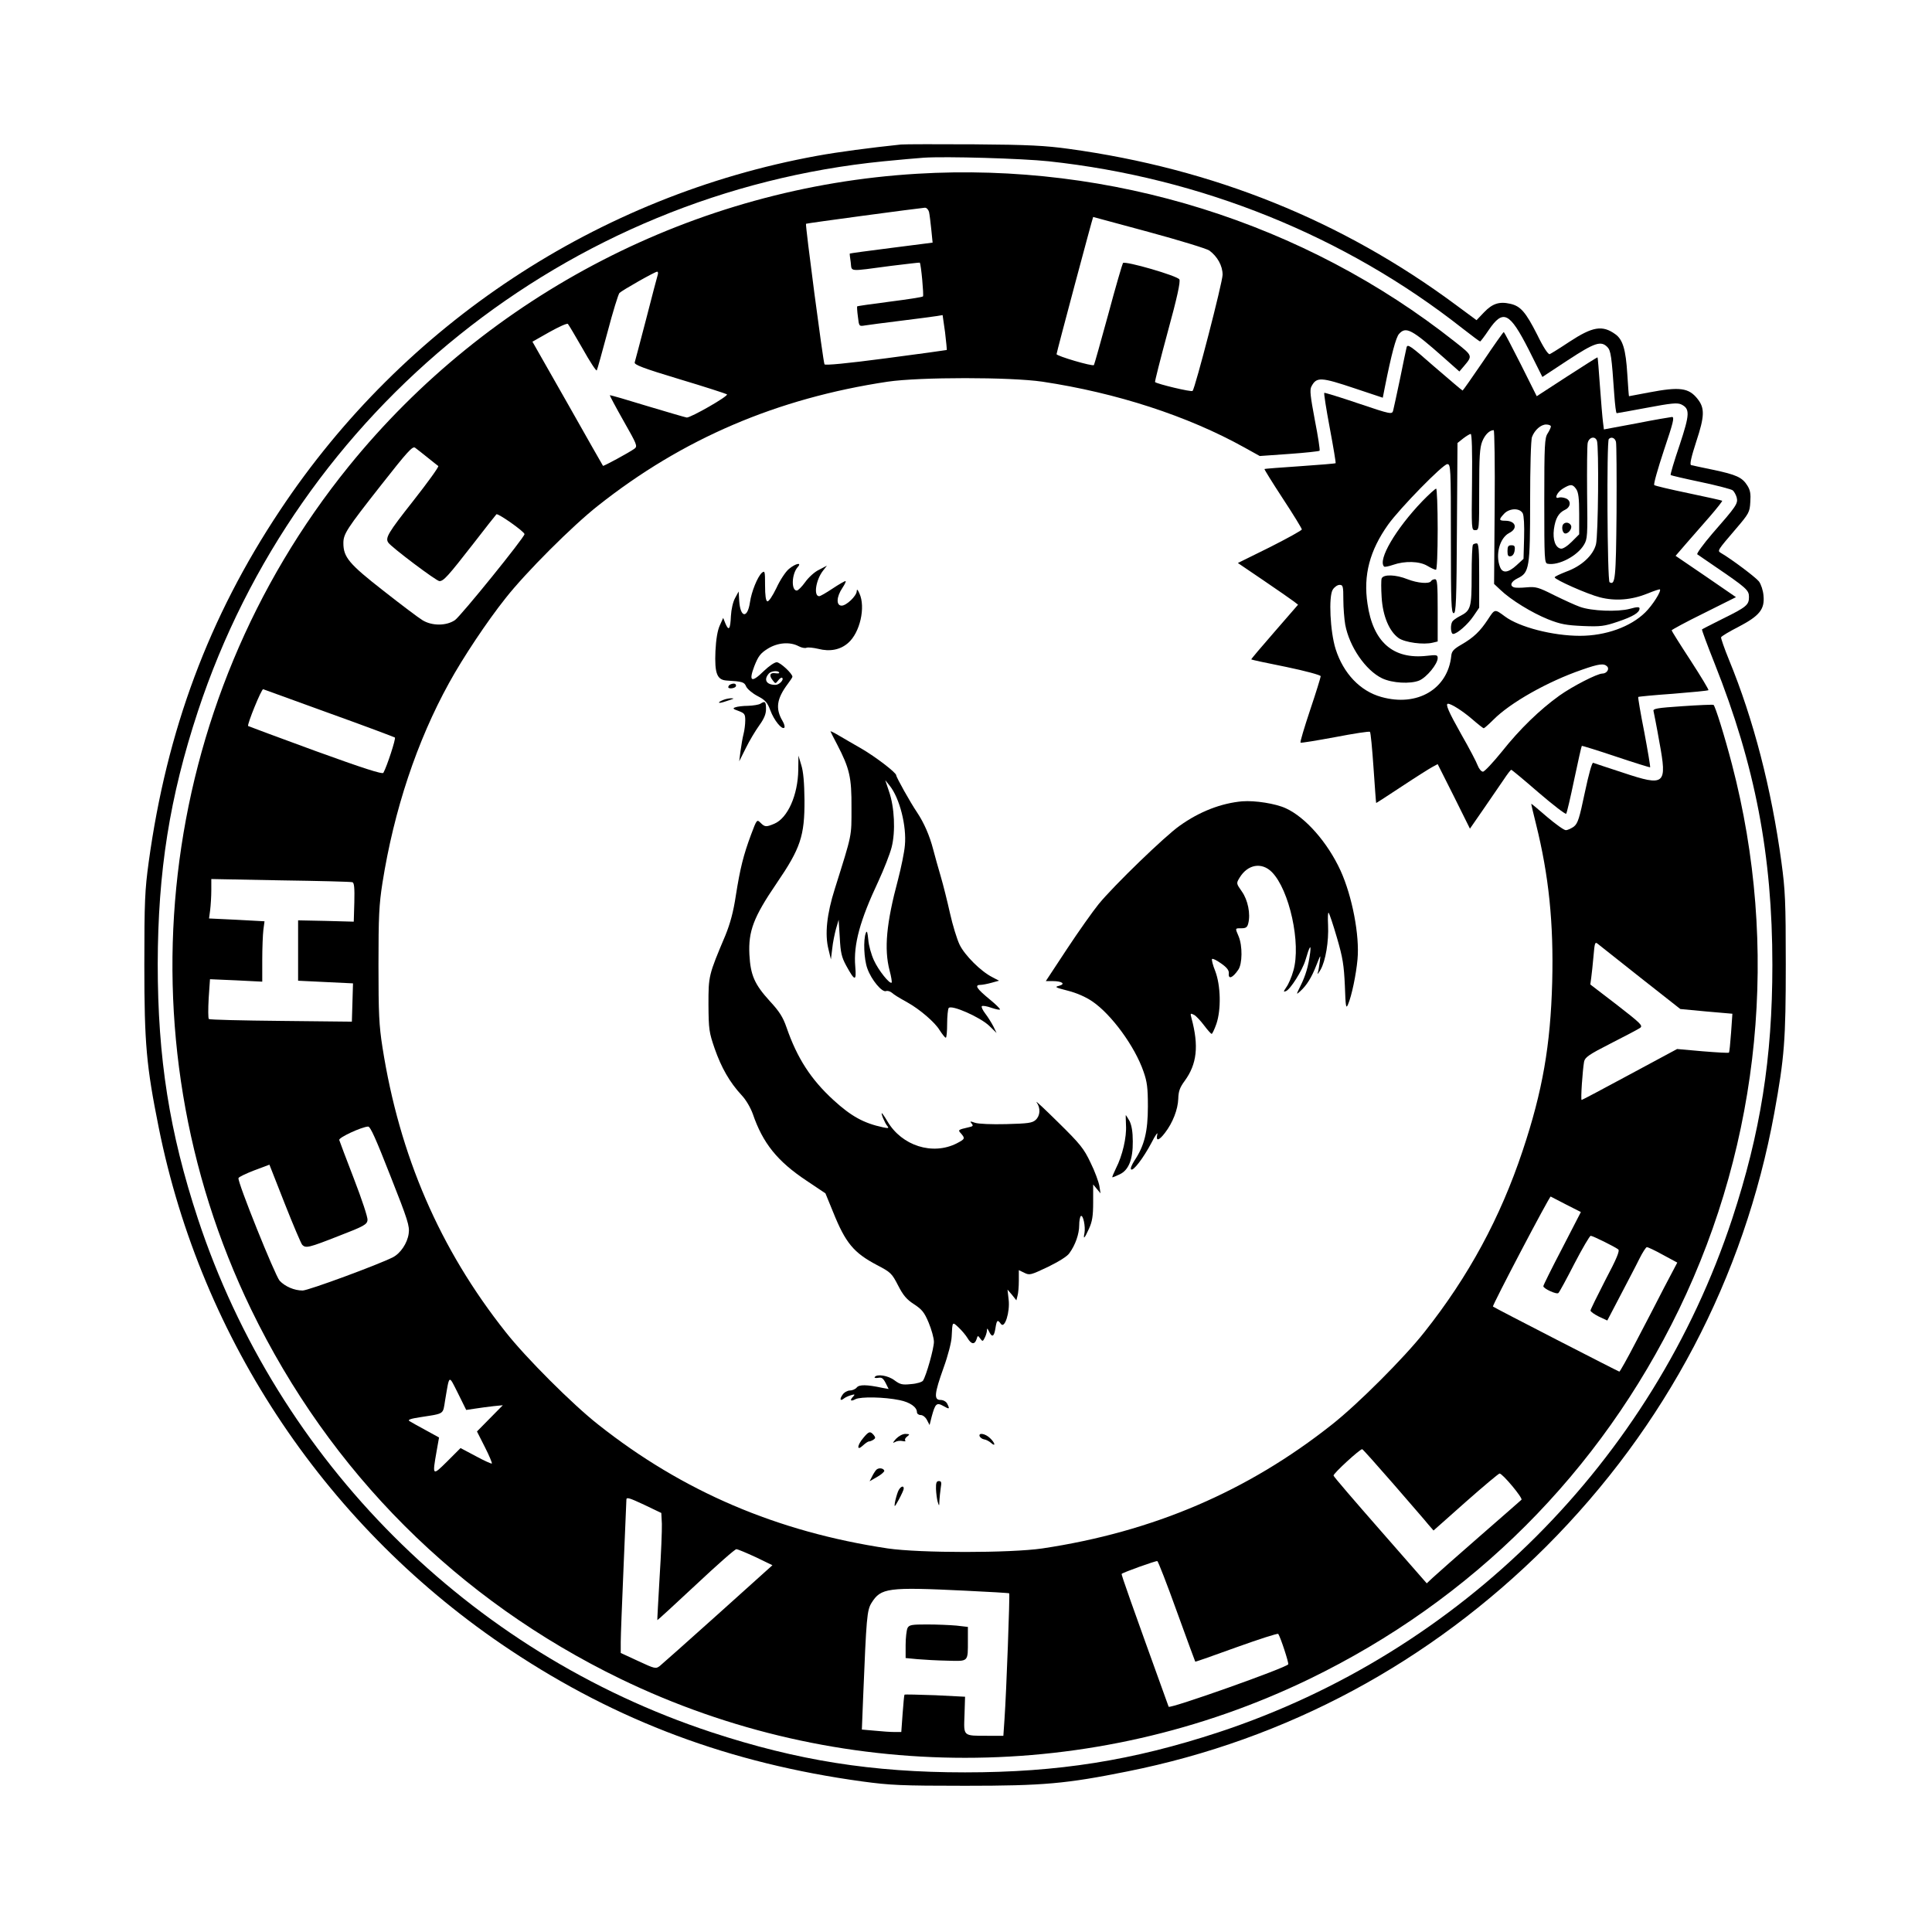
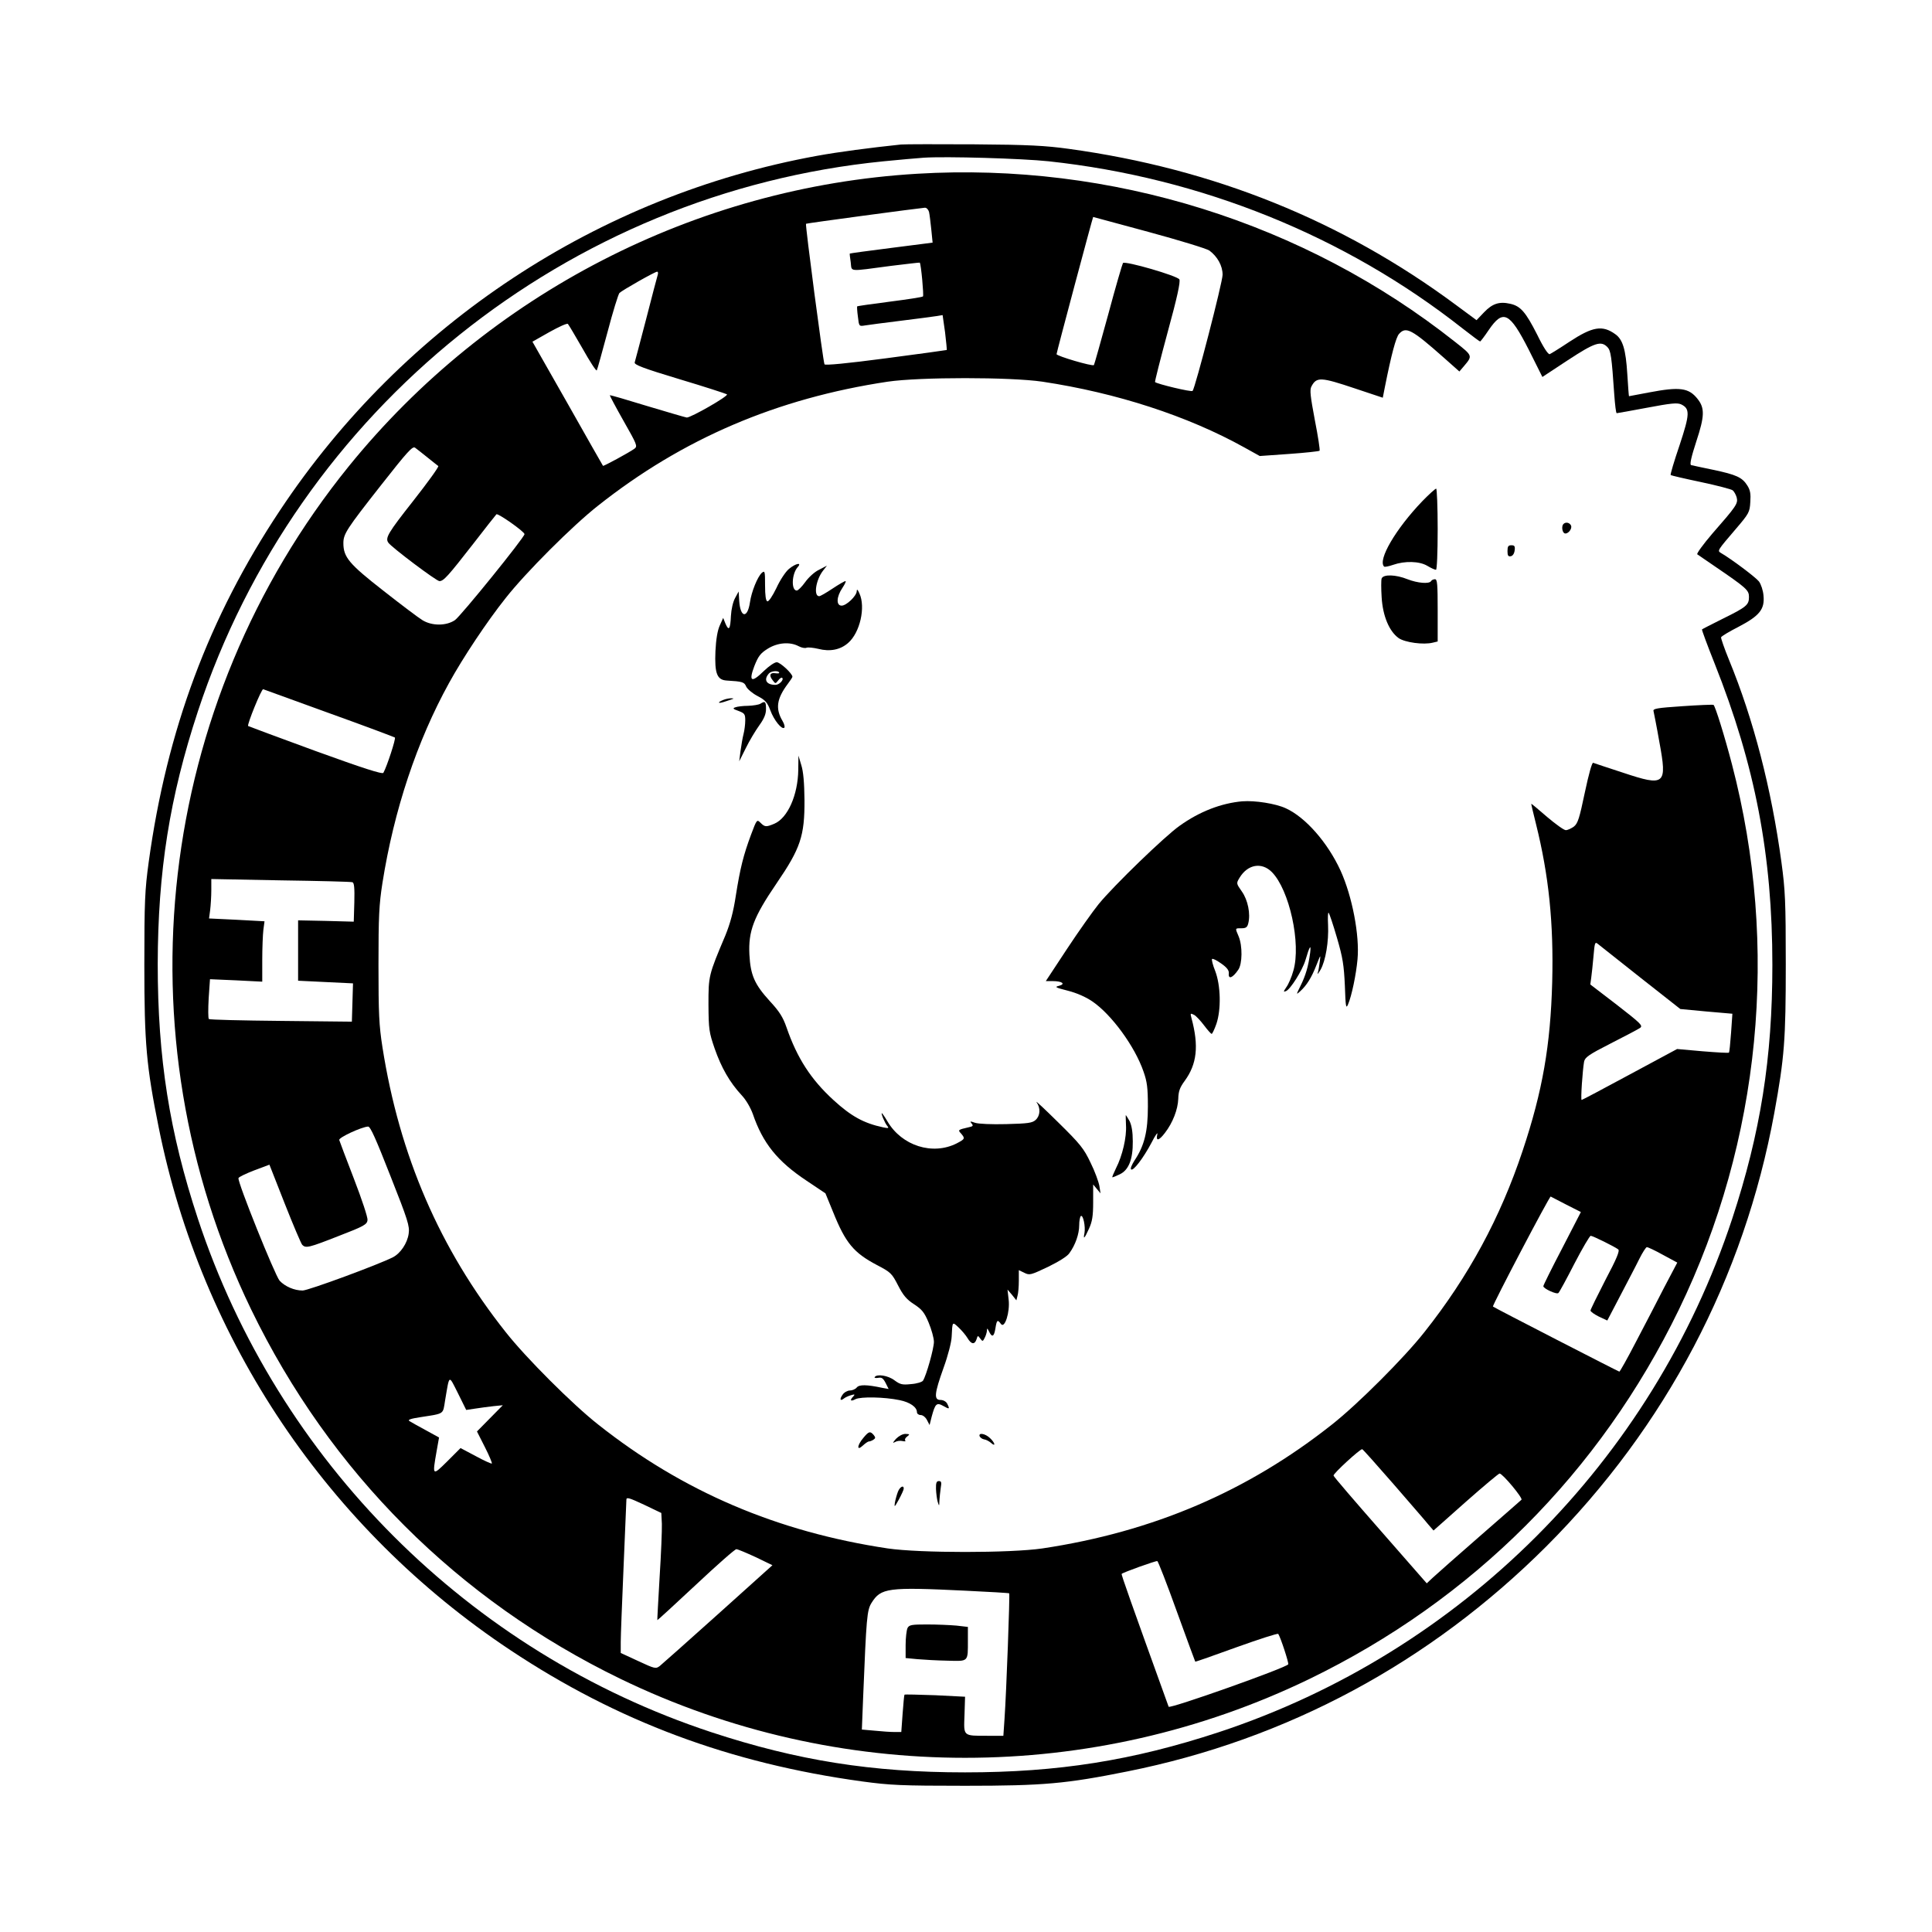
<svg xmlns="http://www.w3.org/2000/svg" version="1.0" width="1024pt" height="1024pt" viewBox="0 0 1024 1024" preserveAspectRatio="xMidYMid meet">
  <g transform="translate(0,1024) scale(0.1,-0.1)" fill="#000000" stroke="none">
    <path d="M4775 9474 c-162 -17 -330 -39 -445 -60 -1159 -211 -2190 -891 -2846 -1879 -377 -566 -600 -1165 -696 -1865 -20 -147 -23 -206 -23 -545 0 -418 11 -536 76 -860 227 -1132 898 -2129 1864 -2771 567 -377 1164 -600 1865 -696 147 -20 206 -23 545 -23 418 0 536 11 860 76 846 169 1604 577 2221 1193 633 634 1048 1423 1208 2296 54 296 61 388 61 790 0 333 -3 393 -23 540 -53 390 -148 757 -278 1073 -25 61 -43 114 -42 119 2 6 44 31 93 56 111 58 139 93 132 165 -2 27 -13 60 -24 75 -17 22 -146 119 -203 152 -18 11 -17 13 79 125 71 83 75 90 78 144 3 43 0 63 -16 88 -27 43 -58 57 -181 83 -58 12 -110 23 -117 25 -8 3 1 43 28 126 44 133 45 176 7 224 -47 60 -95 66 -258 35 -58 -11 -106 -20 -106 -20 -1 0 -5 53 -9 118 -8 130 -24 183 -64 211 -68 49 -120 40 -242 -40 -51 -34 -98 -63 -105 -66 -8 -3 -33 34 -67 104 -61 120 -88 151 -143 163 -57 13 -94 1 -138 -45 l-40 -42 -111 82 c-602 446 -1284 721 -2050 826 -123 17 -213 22 -500 24 -192 1 -368 1 -390 -1z m784 -89 c807 -87 1571 -396 2193 -886 49 -38 90 -69 93 -69 2 0 23 27 45 60 77 113 111 96 213 -104 l72 -144 135 89 c142 93 175 104 209 70 19 -19 23 -50 37 -253 4 -54 9 -98 13 -98 3 0 76 13 161 29 127 24 159 27 180 18 48 -23 47 -51 -8 -217 -29 -85 -50 -156 -47 -158 2 -2 74 -19 160 -37 85 -18 162 -38 169 -44 8 -7 17 -24 21 -38 8 -32 -3 -47 -129 -191 -49 -57 -85 -107 -80 -110 5 -4 46 -31 89 -61 173 -118 185 -129 185 -165 0 -42 -12 -53 -140 -116 -58 -29 -107 -54 -109 -56 -2 -2 28 -83 67 -181 215 -541 306 -1016 306 -1598 0 -494 -63 -889 -213 -1345 -424 -1284 -1437 -2297 -2721 -2721 -456 -150 -851 -213 -1345 -213 -494 0 -889 63 -1345 213 -1284 424 -2297 1437 -2721 2721 -151 458 -213 852 -213 1350 1 491 63 885 213 1340 528 1601 1959 2749 3634 2915 84 8 179 17 212 19 119 8 523 -4 664 -19z" />
    <path d="M4860 9319 c-1172 -70 -2270 -636 -3011 -1550 -1022 -1262 -1224 -3010 -518 -4469 419 -864 1095 -1540 1959 -1959 1151 -557 2499 -557 3650 0 864 419 1540 1095 1959 1959 433 895 533 1923 281 2888 -39 150 -89 310 -98 316 -4 2 -78 -1 -165 -7 -135 -9 -157 -13 -153 -26 2 -9 17 -83 31 -164 42 -227 31 -237 -194 -162 -81 26 -151 50 -157 52 -6 2 -23 -58 -44 -157 -29 -138 -37 -164 -58 -181 -14 -10 -33 -19 -43 -19 -10 0 -54 32 -99 70 -45 39 -82 70 -84 70 -1 0 10 -48 25 -107 68 -273 94 -524 86 -838 -9 -335 -51 -578 -157 -895 -118 -354 -286 -665 -520 -960 -106 -135 -355 -384 -490 -490 -448 -355 -949 -569 -1535 -657 -171 -25 -649 -25 -820 0 -586 88 -1087 302 -1535 657 -135 106 -384 355 -490 490 -349 440 -563 935 -653 1510 -18 115 -21 178 -21 435 0 257 3 320 21 435 61 386 183 752 353 1060 74 135 202 327 300 450 106 135 355 384 490 490 448 355 949 569 1535 657 171 25 649 25 820 0 392 -59 769 -181 1071 -349 l81 -45 156 11 c85 6 158 14 161 17 3 3 -8 76 -25 162 -24 128 -28 161 -18 179 27 51 49 50 231 -11 l147 -49 11 56 c35 176 59 264 75 282 37 41 66 26 240 -128 l80 -71 23 27 c48 57 49 55 -46 130 -798 632 -1823 953 -2852 891z m64 -202 c3 -13 8 -55 12 -93 l7 -70 -219 -28 c-121 -15 -220 -29 -220 -30 -1 0 1 -21 5 -46 7 -52 -19 -50 215 -19 82 10 150 18 151 17 7 -9 22 -174 17 -179 -4 -4 -83 -16 -177 -28 -93 -12 -171 -23 -172 -25 -1 -1 0 -26 4 -54 6 -52 6 -52 37 -47 17 3 103 14 191 25 88 11 174 22 191 25 l30 5 13 -91 c6 -50 10 -93 9 -94 -2 -1 -147 -21 -322 -44 -212 -28 -321 -38 -326 -32 -7 12 -103 742 -98 745 3 3 600 83 629 85 10 1 19 -9 23 -22z m1166 -107 c162 -44 306 -88 320 -98 43 -32 70 -81 70 -128 0 -40 -145 -600 -159 -616 -6 -7 -189 37 -199 47 -2 2 28 121 67 265 51 186 68 266 62 279 -10 19 -286 99 -299 87 -3 -4 -39 -126 -78 -272 -40 -146 -74 -267 -76 -269 -8 -8 -198 48 -198 58 0 9 192 727 194 727 1 0 134 -36 296 -80z m-2604 -227 c-3 -10 -31 -115 -61 -233 -31 -118 -58 -222 -61 -231 -3 -12 42 -30 238 -89 134 -40 247 -77 251 -80 10 -9 -192 -124 -213 -123 -8 1 -103 29 -210 61 -107 33 -196 59 -198 57 -1 -1 31 -62 73 -136 71 -125 75 -134 58 -147 -29 -21 -164 -94 -167 -91 -2 2 -86 151 -188 331 l-186 327 90 51 c50 28 94 48 98 43 4 -4 39 -63 78 -131 38 -68 72 -120 75 -115 3 4 28 96 57 203 28 107 57 200 63 207 14 14 188 113 200 113 5 0 6 -8 3 -17z m-1221 -967 c28 -22 53 -43 58 -46 4 -4 -56 -87 -133 -185 -134 -170 -149 -196 -132 -221 16 -24 255 -204 271 -204 22 0 44 24 181 200 62 80 116 149 121 154 7 8 148 -91 149 -105 1 -16 -339 -436 -369 -456 -46 -31 -122 -31 -172 0 -20 12 -113 82 -207 156 -182 142 -212 178 -212 252 0 49 16 74 200 308 139 177 167 208 180 198 8 -6 38 -29 65 -51z m-520 -1356 c187 -67 343 -126 348 -129 6 -6 -42 -153 -61 -187 -5 -9 -107 24 -361 116 -194 71 -355 131 -356 132 -6 8 71 198 80 195 5 -2 163 -59 350 -127z m123 -896 c9 -3 12 -29 10 -106 l-3 -103 -147 4 -148 3 0 -160 0 -160 145 -7 146 -7 -3 -102 -3 -101 -375 4 c-206 2 -378 6 -383 10 -4 4 -4 53 -1 109 l7 102 139 -6 138 -7 0 115 c0 63 3 136 6 160 l6 45 -147 8 -147 7 6 45 c3 25 6 72 6 105 l0 59 368 -7 c202 -3 373 -7 380 -10z m6827 -506 l211 -166 138 -13 138 -12 -7 -101 c-4 -56 -9 -103 -11 -105 -3 -3 -65 1 -140 7 l-135 12 -251 -135 c-137 -74 -252 -135 -255 -135 -6 0 5 158 13 203 5 23 24 37 142 97 75 38 145 75 155 82 16 12 3 24 -123 122 l-141 108 5 37 c3 20 8 71 12 114 6 71 8 77 23 64 9 -7 111 -88 226 -179z m-6626 -1050 c93 -235 103 -267 97 -307 -7 -50 -43 -104 -84 -125 -77 -39 -448 -176 -478 -176 -44 0 -93 21 -122 52 -24 27 -225 526 -218 544 2 6 40 24 84 41 l80 30 81 -206 c45 -114 87 -213 93 -219 19 -19 35 -15 193 47 135 52 150 61 153 84 2 14 -30 110 -72 219 -41 106 -76 199 -78 206 -3 13 118 69 153 71 12 1 42 -67 118 -261z m6233 -153 l77 -39 -99 -192 c-55 -105 -100 -196 -100 -201 0 -13 72 -46 80 -36 5 4 43 74 85 156 42 81 81 147 86 147 11 0 128 -58 146 -72 9 -7 -8 -49 -68 -162 -43 -84 -79 -157 -79 -162 0 -6 20 -20 44 -32 l45 -21 69 132 c38 73 84 160 101 195 17 34 35 62 40 62 5 0 44 -18 85 -41 l76 -41 -69 -131 c-37 -73 -105 -203 -150 -289 -45 -87 -85 -158 -88 -158 -4 0 -660 337 -670 345 -6 3 300 586 306 583 3 -2 41 -21 83 -43z m-5784 -1081 c26 4 70 10 97 13 l50 5 -68 -69 -69 -70 42 -83 c23 -45 39 -84 37 -87 -3 -2 -41 15 -85 39 l-81 43 -70 -70 c-80 -79 -80 -79 -57 53 l13 73 -71 39 c-39 21 -78 43 -86 48 -11 7 7 13 60 21 127 20 117 13 129 88 24 141 18 138 68 39 l44 -89 47 7z m4867 -399 c88 -102 172 -198 186 -216 l27 -31 170 151 c94 83 175 151 180 151 16 0 125 -131 116 -139 -5 -5 -106 -93 -224 -196 -118 -103 -229 -201 -246 -217 l-32 -30 -246 281 c-135 154 -247 284 -248 290 -3 10 141 142 152 140 3 0 77 -83 165 -184z m-3877 -212 c1 -32 -4 -159 -12 -283 -7 -124 -13 -226 -12 -227 1 -1 93 83 204 187 112 105 208 190 215 189 7 0 52 -19 102 -42 l89 -43 -288 -259 c-158 -142 -298 -266 -309 -275 -21 -16 -26 -15 -114 26 l-93 43 0 58 c0 32 7 211 15 398 8 187 15 348 15 357 0 14 16 9 93 -27 l92 -44 3 -58z m2729 -463 c53 -146 97 -266 98 -267 1 -2 99 33 218 76 120 43 219 75 222 71 13 -20 56 -152 53 -161 -6 -17 -629 -238 -634 -225 -201 557 -252 701 -249 704 7 8 181 70 189 68 4 -1 51 -121 103 -266z m-1120 109 c125 -6 230 -12 232 -14 4 -5 -15 -526 -25 -667 l-6 -88 -82 0 c-134 0 -128 -4 -124 110 l3 97 -158 8 c-87 3 -160 5 -163 3 -2 -2 -6 -48 -10 -101 l-7 -97 -36 0 c-20 0 -67 3 -105 7 l-68 6 7 176 c17 418 20 456 44 495 50 80 85 85 498 65z" />
    <path d="M4810 1611 c-5 -11 -10 -51 -10 -90 l0 -69 63 -6 c34 -3 106 -7 159 -8 113 -3 108 -8 108 108 l0 71 -61 7 c-34 3 -104 6 -155 6 -82 0 -95 -2 -104 -19z" />
-     <path d="M7861 8325 c-58 -85 -107 -155 -109 -155 -2 0 -68 56 -148 125 -130 114 -144 124 -149 103 -3 -13 -19 -88 -35 -168 -17 -80 -33 -155 -36 -166 -6 -21 -10 -21 -182 37 -97 33 -179 58 -183 57 -3 -2 10 -85 29 -186 19 -101 33 -185 31 -187 -2 -2 -87 -9 -189 -16 -102 -7 -186 -13 -188 -15 -2 -1 42 -72 97 -156 56 -85 101 -159 101 -164 0 -5 -76 -47 -169 -94 l-170 -84 137 -93 c75 -51 147 -101 160 -111 l22 -17 -125 -144 c-69 -79 -125 -145 -123 -146 2 -2 85 -20 186 -40 101 -21 182 -43 182 -49 0 -6 -25 -87 -56 -179 -31 -93 -54 -170 -51 -173 2 -3 85 11 183 29 99 19 182 32 185 28 4 -3 12 -89 19 -191 7 -102 13 -186 14 -186 0 -1 62 39 136 88 74 49 147 95 162 103 l28 15 86 -171 85 -171 72 104 c40 58 88 128 107 156 19 29 37 52 40 52 3 0 68 -54 144 -120 77 -66 143 -117 147 -113 4 5 23 87 43 183 20 95 38 175 40 177 1 1 83 -24 181 -57 98 -33 180 -58 181 -57 2 2 -12 86 -31 187 -20 100 -34 185 -32 186 2 2 85 10 185 17 100 8 184 16 187 19 3 2 -40 73 -95 158 -55 84 -100 156 -100 159 0 3 77 45 171 91 l170 85 -160 110 -160 109 57 66 c31 36 87 100 125 143 38 44 67 81 65 83 -3 2 -83 20 -179 40 -96 20 -177 39 -181 43 -5 4 19 87 51 184 50 148 57 177 43 177 -9 -1 -94 -15 -189 -34 l-172 -32 -5 40 c-3 23 -10 108 -16 190 -6 83 -11 151 -13 152 -1 1 -74 -45 -162 -102 l-160 -104 -85 170 c-47 93 -87 170 -90 170 -3 -1 -52 -70 -109 -155z m359 -345 c0 -6 -8 -23 -17 -37 -16 -24 -18 -60 -18 -357 0 -314 1 -331 18 -334 57 -11 157 41 192 100 19 31 20 48 17 272 -1 132 0 253 3 268 7 31 39 39 49 12 11 -28 7 -503 -5 -549 -15 -59 -77 -116 -158 -145 -33 -13 -61 -26 -61 -30 0 -12 173 -89 240 -106 82 -21 168 -14 252 20 34 14 64 24 66 22 8 -9 -39 -84 -78 -122 -77 -76 -209 -124 -346 -124 -144 0 -322 46 -398 103 -54 40 -53 40 -89 -15 -42 -64 -76 -97 -142 -135 -40 -23 -51 -35 -53 -59 -18 -176 -180 -272 -371 -218 -112 31 -201 125 -242 254 -29 92 -38 279 -15 315 9 14 25 25 36 25 18 0 20 -7 20 -79 0 -43 5 -103 10 -132 22 -117 108 -242 195 -284 54 -26 150 -31 197 -12 40 17 98 88 98 119 0 17 -5 18 -58 12 -179 -20 -285 74 -314 276 -23 152 12 282 109 419 63 88 291 321 314 321 18 0 19 -17 19 -395 0 -341 2 -395 15 -395 12 0 15 62 17 451 l3 451 30 24 c17 13 35 24 40 24 6 0 9 -90 7 -255 -3 -252 -3 -255 17 -255 21 0 21 5 21 215 0 174 3 222 16 255 15 37 39 60 61 60 4 0 7 -183 5 -407 l-3 -408 33 -31 c56 -54 168 -122 252 -156 68 -27 98 -32 186 -36 94 -4 114 -1 185 23 80 27 115 48 115 70 0 9 -13 9 -52 -2 -64 -17 -203 -12 -265 11 -23 8 -84 36 -135 61 -85 43 -98 46 -146 42 -30 -3 -60 -3 -68 0 -24 9 -15 31 20 48 62 30 66 54 66 410 0 176 4 325 10 339 14 37 47 66 75 66 14 0 25 -5 25 -10z m345 -82 c3 -13 4 -181 3 -375 -3 -351 -7 -387 -37 -369 -12 8 -16 747 -4 759 13 14 33 6 38 -15z m-211 -250 c12 -17 16 -49 16 -131 l0 -109 -40 -40 c-23 -23 -47 -38 -57 -36 -29 5 -44 47 -37 103 8 58 25 87 59 103 32 15 33 50 3 61 -13 5 -29 6 -35 4 -28 -11 -11 28 20 47 41 25 52 25 71 -2z m-283 -129 c6 -13 9 -62 7 -131 l-3 -110 -37 -34 c-45 -41 -75 -44 -88 -8 -25 65 -1 153 49 179 48 24 35 65 -21 65 -34 0 -35 6 -6 37 28 30 83 32 99 2z m447 -811 c14 -14 -2 -38 -25 -38 -27 0 -158 -67 -228 -117 -103 -74 -209 -176 -305 -297 -47 -58 -92 -106 -100 -106 -9 0 -21 15 -28 33 -6 17 -45 92 -87 165 -67 119 -86 162 -70 162 17 0 77 -38 127 -81 31 -27 59 -49 62 -49 3 0 26 20 51 45 90 91 289 203 469 265 91 32 117 35 134 18z" />
    <path d="M7538 7583 c-140 -146 -237 -311 -202 -346 3 -3 24 1 47 9 63 22 140 20 182 -5 20 -12 40 -21 46 -21 5 0 9 87 9 215 0 118 -4 215 -8 215 -5 0 -38 -30 -74 -67z" />
-     <path d="M7807 7353 c-4 -3 -7 -77 -7 -162 0 -173 -4 -187 -63 -217 -18 -9 -35 -22 -39 -28 -12 -18 -9 -66 4 -66 20 0 77 49 108 95 l30 44 0 170 c0 136 -3 171 -13 171 -8 0 -17 -3 -20 -7z" />
    <path d="M7323 7174 c-3 -8 -3 -54 0 -100 6 -99 40 -180 90 -216 33 -23 132 -37 182 -24 l25 6 0 165 c0 137 -2 165 -14 165 -8 0 -18 -4 -21 -10 -10 -16 -71 -11 -125 10 -62 25 -128 27 -137 4z" />
    <path d="M8287 7463 c-11 -10 -8 -41 4 -49 16 -9 43 21 36 40 -7 16 -28 21 -40 9z" />
    <path d="M7990 7319 c0 -24 4 -30 18 -27 10 2 18 14 20 31 3 22 -1 27 -17 27 -17 0 -21 -6 -21 -31z" />
    <path d="M4181 7224 c-17 -14 -47 -59 -66 -101 -21 -43 -41 -73 -48 -70 -8 2 -12 31 -12 85 0 74 -1 79 -17 66 -23 -21 -55 -100 -63 -156 -13 -88 -51 -83 -57 7 l-3 50 -19 -35 c-11 -20 -20 -59 -22 -95 -3 -70 -11 -82 -29 -40 l-12 30 -18 -40 c-12 -26 -20 -74 -23 -136 -5 -118 8 -153 60 -156 84 -5 93 -8 103 -32 6 -13 33 -36 60 -50 42 -22 52 -34 68 -76 19 -52 61 -104 74 -92 4 4 0 20 -9 35 -39 66 -32 118 28 198 13 17 24 34 24 37 0 17 -65 77 -83 77 -12 0 -42 -21 -68 -46 -66 -65 -82 -57 -51 25 21 53 32 68 70 92 52 33 118 39 165 14 15 -8 34 -12 42 -8 9 3 36 0 62 -6 62 -16 117 -5 158 31 63 54 94 190 60 263 -9 21 -14 24 -14 12 -1 -26 -55 -77 -80 -77 -30 0 -28 47 4 94 13 20 21 36 16 36 -5 0 -36 -18 -69 -40 -33 -22 -64 -40 -70 -40 -31 0 -18 86 20 135 l21 27 -42 -22 c-24 -11 -56 -41 -73 -65 -18 -25 -38 -45 -45 -45 -30 0 -27 87 4 123 26 28 -9 22 -46 -9z m-51 -551 c0 -2 -10 -3 -22 -1 -27 4 -33 -12 -13 -37 15 -20 15 -20 30 -1 8 11 18 17 21 13 10 -10 -16 -37 -36 -37 -49 0 -64 28 -34 61 13 14 54 16 54 2z" />
-     <path d="M3873 6613 c-7 -2 -13 -9 -13 -15 0 -12 41 -6 41 7 1 12 -11 15 -28 8z" />
+     <path d="M3873 6613 z" />
    <path d="M3833 6530 c-32 -13 -29 -21 5 -10 56 18 58 18 37 19 -11 0 -30 -4 -42 -9z" />
    <path d="M4030 6510 c-8 -5 -37 -10 -65 -11 -27 0 -58 -4 -68 -8 -15 -5 -12 -9 17 -19 32 -12 36 -17 36 -50 0 -20 -4 -53 -9 -72 -5 -19 -12 -60 -16 -90 l-7 -55 35 70 c19 39 51 92 71 120 26 36 36 60 36 87 0 40 -5 44 -30 28z" />
-     <path d="M4402 6363 c2 -5 17 -35 35 -69 66 -127 77 -174 76 -334 0 -157 5 -134 -88 -430 -43 -135 -54 -242 -34 -321 l13 -54 7 57 c3 32 13 79 20 105 l14 48 6 -95 c4 -79 10 -104 34 -148 46 -84 55 -85 48 -4 -10 116 25 244 123 452 29 63 61 144 70 180 21 83 15 212 -14 295 l-20 60 24 -30 c52 -65 90 -213 80 -316 -3 -37 -20 -118 -36 -180 -62 -231 -75 -368 -45 -483 9 -33 13 -61 11 -64 -10 -10 -70 65 -94 118 -14 30 -28 80 -30 110 -4 40 -7 50 -13 35 -14 -36 -10 -139 8 -188 21 -60 78 -128 99 -120 8 3 21 -1 30 -8 17 -14 30 -22 85 -53 63 -35 145 -105 169 -146 14 -21 28 -40 33 -40 4 0 7 33 7 73 0 39 4 78 8 84 13 20 167 -48 215 -94 l39 -38 -17 35 c-10 19 -29 50 -43 68 -14 18 -22 36 -18 39 4 4 27 0 52 -9 24 -8 44 -12 44 -8 0 5 -24 28 -52 51 -73 60 -85 79 -50 79 9 0 35 5 57 11 l40 11 -36 19 c-60 30 -146 116 -173 172 -14 29 -37 104 -51 167 -14 63 -36 151 -49 195 -13 44 -31 108 -40 143 -19 73 -48 140 -86 197 -36 53 -110 186 -110 196 0 14 -110 98 -184 141 -39 22 -93 54 -119 69 -27 16 -47 26 -45 22z" />
    <path d="M4231 6159 c-2 -133 -56 -255 -127 -285 -43 -18 -50 -18 -73 5 -19 19 -20 18 -50 -62 -41 -110 -58 -179 -81 -324 -13 -87 -30 -148 -55 -210 -90 -213 -90 -215 -90 -368 1 -131 3 -146 33 -233 35 -100 79 -178 142 -246 24 -25 48 -67 60 -100 53 -155 130 -251 285 -354 l100 -67 41 -100 c66 -164 109 -215 232 -280 73 -38 79 -44 112 -108 27 -53 46 -75 85 -100 41 -27 54 -42 77 -97 15 -36 28 -82 28 -102 0 -35 -40 -178 -58 -206 -5 -7 -33 -16 -63 -18 -47 -5 -58 -2 -88 20 -34 26 -94 35 -105 17 -3 -4 5 -6 18 -4 19 4 27 -2 40 -27 l16 -32 -33 6 c-84 18 -123 18 -136 2 -7 -9 -24 -16 -37 -16 -12 0 -30 -10 -38 -22 -17 -24 -13 -36 6 -21 7 6 24 14 38 18 20 6 23 5 13 -6 -21 -21 -15 -29 11 -15 28 14 152 12 234 -5 55 -11 92 -37 92 -64 0 -8 9 -15 20 -15 11 0 25 -11 33 -26 l14 -27 11 44 c19 70 26 77 62 57 33 -19 35 -17 20 13 -6 11 -21 19 -35 19 -36 0 -33 33 16 170 24 66 42 137 43 165 4 82 3 81 37 49 17 -16 38 -41 47 -56 20 -34 38 -36 48 -6 6 20 7 21 19 4 13 -17 14 -17 24 3 6 11 11 28 12 38 0 15 2 14 11 -4 16 -34 27 -28 34 17 7 44 11 48 29 23 20 -28 49 63 41 129 l-6 53 24 -28 23 -29 6 24 c4 12 7 49 7 80 l0 56 29 -14 c28 -14 34 -12 125 31 57 28 103 56 114 73 32 44 52 102 52 148 0 23 4 45 9 49 12 7 25 -56 19 -90 -8 -38 0 -30 24 23 17 37 22 67 22 140 l0 94 20 -24 19 -23 -6 39 c-4 22 -24 78 -47 124 -35 74 -54 98 -171 213 -72 71 -123 119 -115 107 22 -31 20 -71 -5 -94 -18 -16 -40 -19 -156 -22 -78 -2 -147 1 -165 7 -26 9 -29 9 -18 -4 10 -12 7 -15 -17 -20 -56 -13 -57 -14 -39 -33 22 -26 21 -29 -23 -52 -128 -65 -291 -13 -367 116 -14 24 -28 44 -30 44 -6 0 16 -53 29 -68 10 -12 6 -13 -23 -7 -102 22 -168 58 -263 145 -119 109 -192 222 -248 384 -19 55 -38 85 -88 139 -82 90 -103 138 -109 248 -6 124 22 198 144 377 127 186 149 251 148 442 -1 91 -6 151 -17 185 l-15 50 -1 -76z" />
    <path d="M6585 5993 c-112 -10 -227 -54 -333 -130 -77 -54 -348 -316 -429 -415 -30 -37 -106 -144 -168 -238 l-112 -170 36 0 c50 0 71 -15 34 -25 -25 -6 -20 -9 47 -26 47 -12 95 -33 130 -57 101 -69 225 -238 271 -372 19 -54 23 -86 23 -185 0 -131 -18 -207 -71 -286 -14 -22 -23 -43 -18 -47 11 -11 65 60 108 141 20 40 35 60 31 45 -9 -38 8 -35 40 7 42 54 69 125 71 181 1 41 9 61 34 95 65 89 76 185 36 333 -7 26 -6 27 14 17 11 -6 35 -32 53 -56 18 -24 36 -44 40 -45 3 0 15 24 25 53 26 76 23 204 -6 280 -13 32 -20 61 -17 64 4 4 25 -7 49 -24 30 -21 41 -36 40 -51 -4 -35 20 -26 50 18 22 31 23 127 2 177 -19 45 -20 43 15 43 23 0 31 5 36 26 13 50 -2 124 -34 169 -30 43 -30 43 -12 73 43 71 117 84 171 30 93 -94 156 -380 114 -523 -9 -33 -26 -72 -37 -87 -16 -24 -17 -27 -2 -21 23 9 87 110 103 164 22 75 31 88 25 39 -9 -70 -24 -121 -51 -175 -23 -47 -24 -49 -3 -30 36 32 62 75 87 139 23 58 23 59 18 19 -3 -23 -7 -50 -11 -60 -3 -10 4 -2 15 17 27 47 44 150 40 237 -2 40 -1 69 3 65 4 -4 24 -63 44 -132 31 -106 37 -145 42 -254 4 -114 6 -125 17 -99 19 44 43 159 50 238 12 126 -28 335 -90 471 -68 148 -185 282 -290 330 -54 25 -163 42 -230 37z" />
    <path d="M5968 4276 c4 -63 -19 -162 -53 -228 -13 -27 -22 -48 -19 -48 3 0 21 7 39 16 47 22 70 79 69 174 0 51 -6 85 -17 108 -10 17 -19 32 -20 32 -1 0 0 -24 1 -54z" />
    <path d="M4576 2619 c-34 -40 -36 -72 -3 -41 13 12 27 22 33 22 5 0 15 4 23 9 12 8 12 12 2 25 -19 22 -26 20 -55 -15z" />
    <path d="M4749 2614 c-18 -21 -20 -25 -5 -17 10 6 28 8 40 5 12 -3 18 -1 14 3 -4 4 0 14 10 21 15 12 15 13 -9 14 -15 0 -35 -11 -50 -26z" />
    <path d="M5192 2628 c3 -7 13 -15 24 -17 10 -1 27 -10 37 -19 26 -23 21 1 -6 26 -25 24 -61 30 -55 10z" />
-     <path d="M4643 2448 c-6 -7 -16 -23 -22 -36 l-12 -23 40 23 c23 13 39 28 38 33 -5 15 -33 17 -44 3z" />
    <path d="M4961 2348 c1 -24 5 -54 9 -68 8 -25 8 -24 9 5 1 17 4 47 7 68 5 30 4 37 -10 37 -12 0 -16 -9 -15 -42z" />
    <path d="M4759 2333 c-6 -16 -13 -41 -16 -58 -4 -26 -1 -23 21 17 14 26 26 52 26 58 0 21 -21 9 -31 -17z" />
  </g>
</svg>